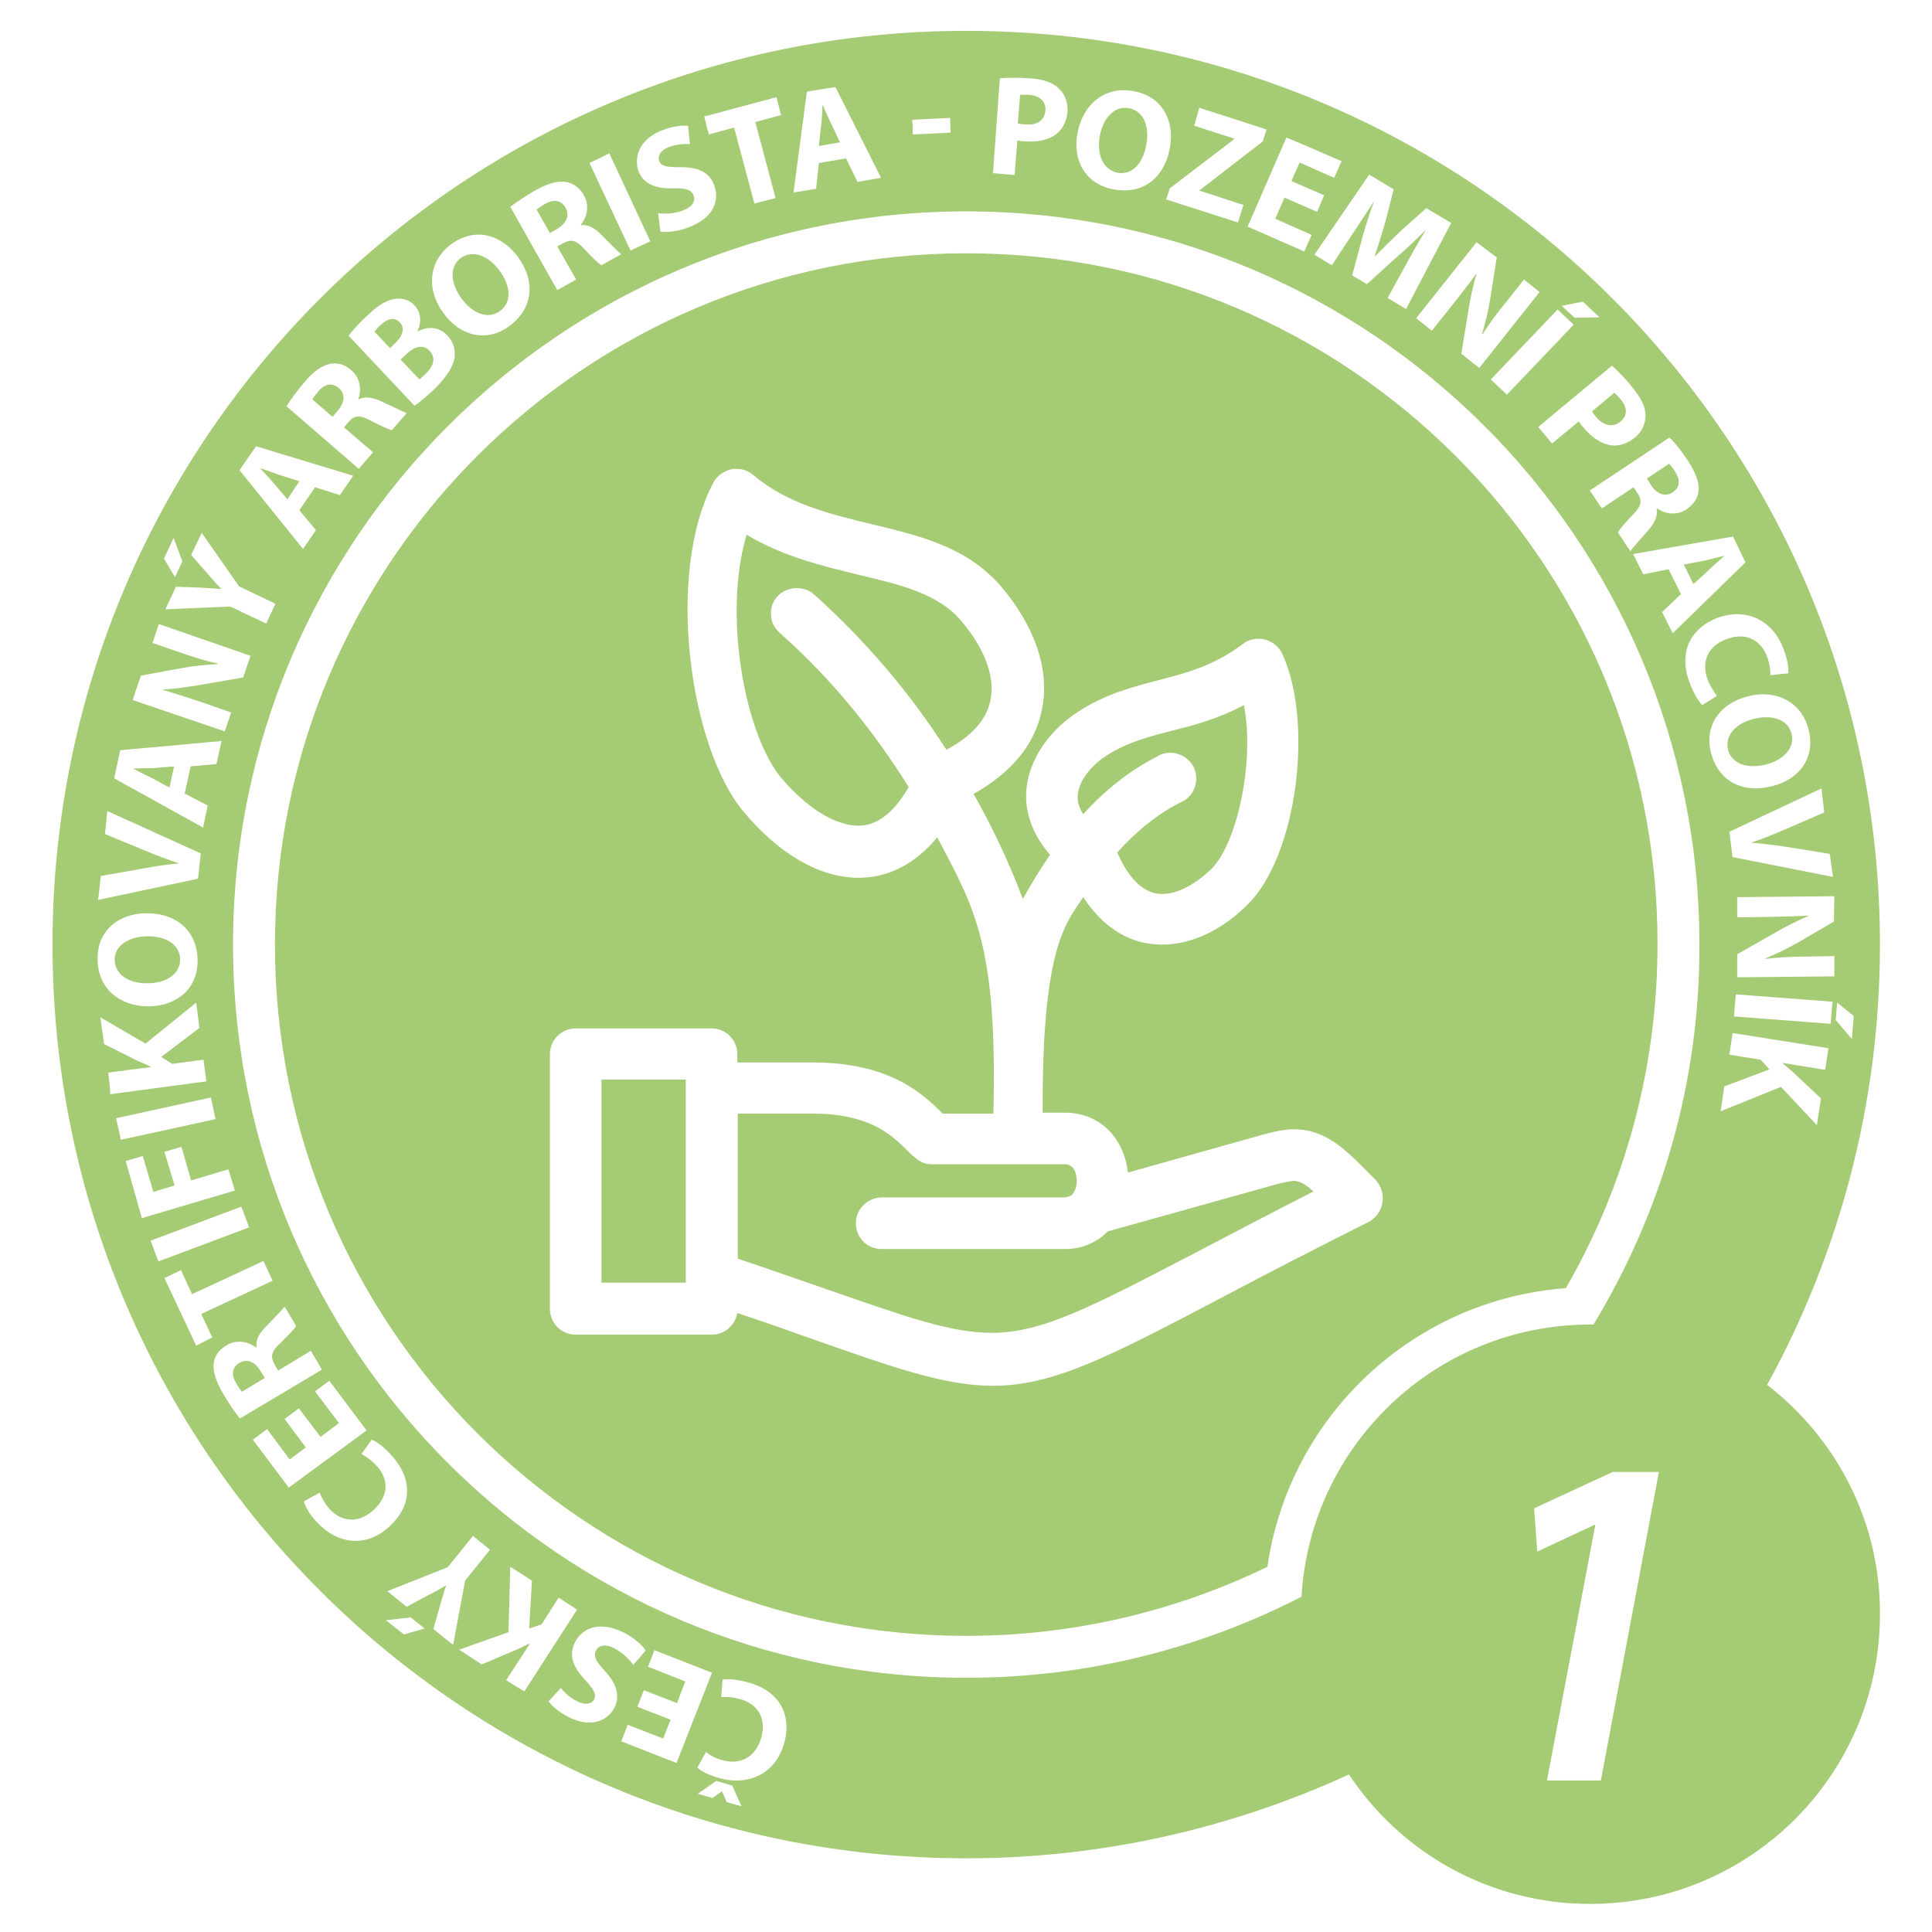
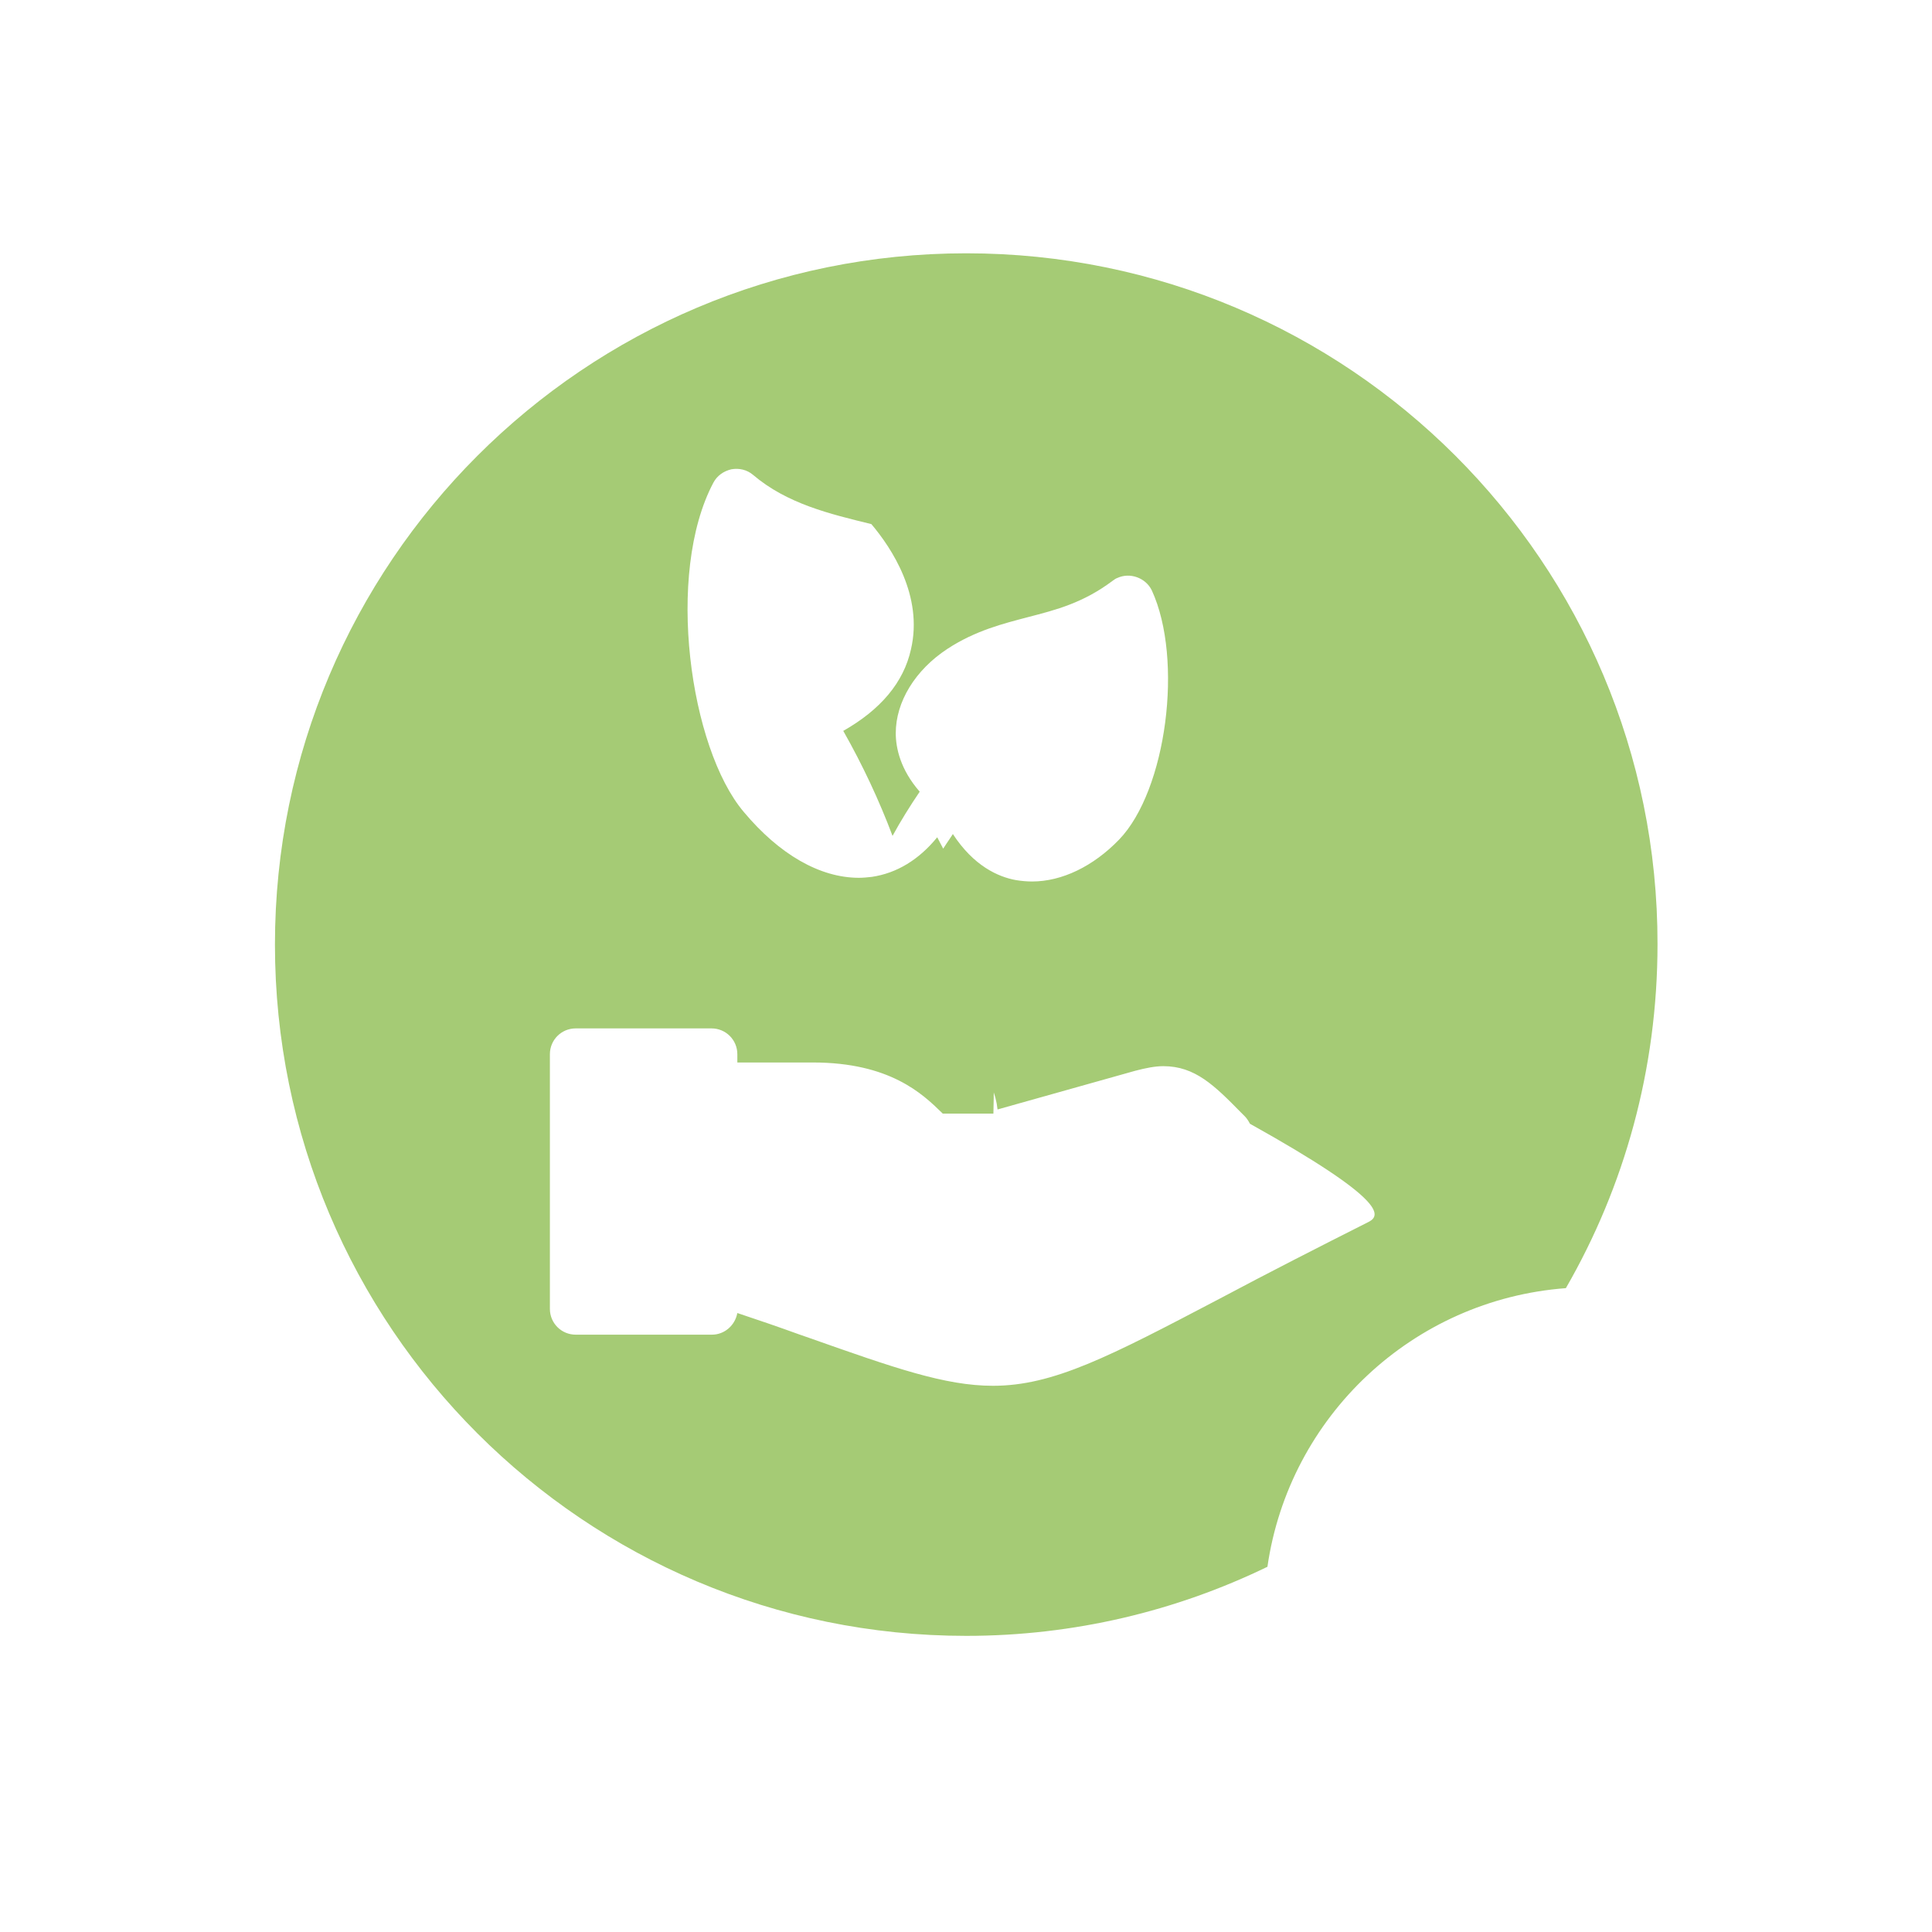
<svg xmlns="http://www.w3.org/2000/svg" version="1.1" id="Vrstva_1" x="0px" y="0px" viewBox="0 0 419.5 419.5" style="enable-background:new 0 0 419.5 419.5;" xml:space="preserve">
  <style type="text/css">
	.st0{fill:#A5CB75;}
</style>
  <g>
-     <path class="st0" d="M227,24c0.1-1.9-1.1-3.2-3.5-3.4c-1-0.1-1.6,0-2,0l-0.5,6.2c0.4,0.1,0.9,0.2,1.6,0.2   C225.2,27.3,226.8,26.1,227,24z M180.4,26.7c-0.6-1.2-1.2-2.6-1.7-3.8l-0.1,0c-0.1,1.3-0.1,2.9-0.3,4.2l-0.5,4.6l4.6-0.8   L180.4,26.7L180.4,26.7z M28.9,166.9L28.9,166.9c1.1,0.6,2.6,1.3,3.8,1.9l4.1,2.2l1-4.6l-4.7,0.4C31.8,166.8,30.2,166.8,28.9,166.9   L28.9,166.9z M92.4,81.2c1.6-1.5,2.4-3.4,0.9-5c-1.5-1.6-3.4-0.9-5.2,0.8L87,78.1l4.1,4.3C91.4,82.1,91.8,81.7,92.4,81.2z    M32.2,213.5c4.1-0.1,7-2.1,6.9-5.3c-0.1-3.2-3.2-5-7.3-4.9c-3.8,0.1-7,2-6.9,5.2C25,211.7,28.1,213.6,32.2,213.5z M69.1,85   c-0.7,0.9-1.1,1.4-1.3,1.7l4.4,3.8l1.2-1.4c1.5-1.8,1.6-3.6,0.2-4.8C72.1,83,70.5,83.3,69.1,85z M86.8,70c-1.1-1.2-2.6-0.9-4.1,0.5   c-0.8,0.7-1.1,1.2-1.4,1.5l3.4,3.6l1.1-1.1C87.6,72.8,87.9,71.1,86.8,70z M122.8,45.1c-1-1.7-2.6-1.9-4.5-0.8c-1,0.6-1.5,1-1.8,1.2   l2.9,5.1l1.6-0.9C123.1,48.4,123.7,46.7,122.8,45.1z M52,295.9c-1.7,1-1.8,2.6-0.7,4.5c0.6,1,1,1.5,1.2,1.8l5-3l-1-1.6   C55.3,295.6,53.6,295,52,295.9L52,295.9z M60.6,103.1c-1.2-0.4-2.7-1-4-1.4l0,0.1c0.9,1,2,2.1,2.8,3.1l3,3.5l2.6-3.9L60.6,103.1z    M108.6,67.5c2.6-1.9,2.3-5.5-0.2-8.8c-2.2-3-5.6-4.6-8.3-2.7c-2.6,1.9-2.3,5.5,0.1,8.8C102.7,68.2,106,69.4,108.6,67.5z    M242.6,37.5c3.2,0.6,5.6-2,6.3-6.1c0.7-3.7-0.4-7.2-3.7-7.9c-3.2-0.6-5.6,2-6.4,6C238.1,33.6,239.5,36.8,242.6,37.5L242.6,37.5z" />
-     <path class="st0" d="M383.7,300.7c15.6-28.4,24.5-60.9,24.5-95.6c0-109.6-88.8-198.4-198.4-198.4C100.3,6.7,11.4,95.5,11.4,205.1   c0,109.6,88.8,198.4,198.4,198.4c29.7,0,57.8-6.6,83.1-18.2c11.3,17,30.5,28.1,52.4,28.1c34.8,0,62.9-28.2,62.9-62.9   C408.3,330.2,398.6,312.2,383.7,300.7z M397.5,222.3l-21-1.6l0.4-4.8l21,1.6L397.5,222.3L397.5,222.3z M398.9,217.7l3.6,2.9l-0.4,5   l-3.5-4.1L398.9,217.7L398.9,217.7z M398.2,200.1l-7.7,4.5c-2.3,1.3-4.7,2.5-7.2,3.5v0.1c2.8-0.3,5.6-0.5,8.8-0.5l6.2-0.1l0,4.4   l-21.1,0.2l0-5l8.1-4.6c2.2-1.3,4.9-2.7,7.4-3.7l0-0.1c-2.8,0.2-5.8,0.2-9.2,0.3l-6.3,0.1l0-4.4l21.1-0.2L398.2,200.1L398.2,200.1z    M396.1,176.4l-8.5,3.7c-2.4,1-4.7,2-7.2,2.8l0,0.1c2.6,0.2,5.1,0.5,7.6,0.9l9.3,1.5l0.7,5l-21.8-4.3l-0.7-5.5l20-9.4L396.1,176.4z    M379,122.1l-15.8,15.4l-2.3-4.6l4.1-3.9l-2.7-5.4l-5.5,1.1l-2.2-4.4l21.7-3.8L379,122.1z M366.4,99.9c1.7,2.6,2.6,4.7,2.4,6.6   c-0.1,1.6-1,3-2.6,4.1c-2.2,1.5-4.8,0.9-6.4-0.2l-0.1,0.1c0.3,1.6-0.4,3-1.7,4.5c-1.6,1.9-3.5,3.9-4,4.7l-2.7-4.1   c0.3-0.6,1.5-2,3.3-3.9c1.9-1.9,2-3.1,0.9-4.7l-0.8-1.2l-6.9,4.6l-2.6-3.9l17.3-11.5C363.6,96,365,97.8,366.4,99.9L366.4,99.9z    M354.5,84.2c1.9,2.3,2.8,4.2,2.8,6c0,1.7-0.7,3.5-2.3,4.8c-1.6,1.3-3.4,1.9-5.1,1.7c-2.2-0.3-4.3-1.7-6.1-3.9   c-0.4-0.4-0.7-0.9-1-1.3l-5.8,4.8l-3-3.6l16-13.3C351.2,80.5,352.7,81.9,354.5,84.2L354.5,84.2z M343.7,65.5l3.6,3.4l-5.4,0.1   l-2.8-2.6L343.7,65.5L343.7,65.5z M341.7,70.5l-14.5,15.2l-3.5-3.3l14.5-15.2L341.7,70.5z M325,55.9l-1.4,8.8   c-0.4,2.6-1,5.2-1.8,7.8l0.1,0.1c1.5-2.4,3.2-4.7,5.2-7.1l3.8-4.8l3.4,2.7l-13.1,16.5l-3.9-3.1l1.5-9.2c0.4-2.5,1-5.5,1.8-8.1   l-0.1,0c-1.8,2.5-3.7,4.9-5.6,7.3l-4,5l-3.4-2.7l13.1-16.5L325,55.9L325,55.9z M302.6,41.1l-1.8,7.1c-0.7,2.4-1.5,5-2.3,7.4l0.1,0   c1.8-1.8,3.8-3.8,5.6-5.5l5.5-4.9l5.4,3.2l-9.8,18.7l-4-2.4l3.9-7.1c1.2-2.2,2.7-4.9,4.3-7.5l-0.1,0c-2,2-4.1,4-6.2,5.8l-6.4,5.8   l-3.2-1.9l2.2-8.2c0.7-2.5,1.6-5.4,2.6-8l0,0c-1.6,2.4-3.3,5.1-4.8,7.3l-4.4,6.7l-3.8-2.3l11.9-17.4L302.6,41.1L302.6,41.1z    M291.3,35l-1.6,3.6l-7.5-3.3l-1.8,4l7.1,3.1L286,46l-7.1-3.1l-2,4.6l7.9,3.5l-1.6,3.6l-12.3-5.4l8.4-19.3   C279.4,29.8,291.3,35,291.3,35z M260.4,23.4l14.6,4.7l-0.8,2.6l-13.7,10.6l0,0.1l9.5,3.1l-1.2,3.8l-15.6-5l0.8-2.4l14-10.7l0-0.1   l-8.7-2.8L260.4,23.4z M234,28.7c1.2-6.2,6.1-10.1,12.2-8.9c6.4,1.2,8.9,6.7,7.8,12.4c-1.3,6.8-6.2,10.1-12.3,8.9   C235.5,39.9,232.8,34.6,234,28.7z M217.1,17c1.5-0.1,3.6-0.2,6.5,0c2.9,0.2,5,0.9,6.3,2.2c1.3,1.2,2,3,1.9,5   c-0.2,2.1-1,3.7-2.3,4.8c-1.7,1.4-4.2,1.9-7,1.7c-0.5,0-1.1-0.1-1.6-0.2l-0.6,7.5l-4.7-0.4L217.1,17L217.1,17z M206.3,25.6l0.1,3.2   l-8.2,0.4l-0.1-3.2L206.3,25.6L206.3,25.6z M175.2,19.9l6.2-1l9.9,19.7l-5.1,0.9l-2.5-5.1l-5.9,1l-0.6,5.6l-4.9,0.8L175.2,19.9z    M168.6,21.1l1,3.9l-5.6,1.5l4.4,16.5l-4.6,1.2l-4.4-16.5l-5.5,1.5l-1-3.9C152.9,25.3,168.6,21.1,168.6,21.1z M144,28.2   c2.2-0.8,4-1,5.4-0.9l0.4,4c-1.5-0.1-3.1,0.1-4.5,0.6c-1.9,0.7-2.5,2-2.2,3c0.5,1.3,1.8,1.4,4.7,1.4c4,0,6.3,1.2,7.3,4   c1.2,3.3-0.2,7.1-5.7,9.1c-2.3,0.9-4.7,1.1-6,0.9l-0.5-4c1.4,0.2,3.5,0.1,5.4-0.6c2-0.8,2.8-2,2.3-3.3c-0.5-1.2-1.7-1.6-4.4-1.5   c-3.7,0.1-6.5-0.9-7.6-3.8C137.5,33.6,139.3,29.9,144,28.2L144,28.2z M132.3,33.3l8.9,19.1l-4.3,2L128,35.4L132.3,33.3L132.3,33.3z    M116.1,41.4c2.7-1.5,4.9-2.2,6.8-1.9c1.6,0.3,2.9,1.2,3.9,2.9c1.3,2.3,0.6,4.9-0.7,6.4l0,0.1c1.6-0.2,3,0.6,4.4,2   c1.7,1.7,3.7,3.8,4.4,4.3l-4.3,2.4c-0.6-0.3-1.9-1.6-3.7-3.5c-1.8-2-2.9-2.2-4.6-1.3l-1.3,0.7l4.1,7.2L121,63l-10.2-18.1   C112,44,113.9,42.7,116.1,41.4L116.1,41.4z M98,53c5.2-3.8,10.9-2,14.4,2.7c4.1,5.6,3.2,11.4-1.8,15.1c-5,3.7-10.8,2.1-14.3-2.8   C92.5,62.9,93,56.7,98,53z M79.9,68.4c2.1-2,3.6-3,5.4-3.4c1.6-0.4,3.4-0.1,4.7,1.3c1.3,1.4,1.7,3.4,0.6,5.7l0,0   c2.2-1.2,4.8-1.1,6.6,0.9c1.3,1.4,1.7,3.1,1.5,4.8c-0.3,1.9-1.7,4.2-4.7,7.1c-1.7,1.6-3.1,2.7-4,3.3L75.7,72.9   C76.4,71.9,78.1,70,79.9,68.4z M66,83.1c2-2.4,3.8-3.7,5.7-4.1c1.6-0.3,3.1,0.1,4.6,1.4c2,1.7,2.2,4.4,1.5,6.2l0.1,0.1   c1.4-0.7,3-0.4,4.8,0.4c2.2,1,4.8,2.3,5.6,2.6l-3.2,3.7c-0.7-0.1-2.3-0.9-4.7-2.1c-2.4-1.3-3.5-1.1-4.8,0.4l-0.9,1.1l6.3,5.4   l-3.1,3.6L62.2,88.2C63,86.9,64.4,85,66,83.1L66,83.1z M55.6,96.9l21.1,6.4l-2.9,4.2l-5.4-1.7l-3.4,5l3.6,4.3l-2.8,4.1L52,102.1   C52,102.1,55.6,96.9,55.6,96.9z M43.8,115.7l8.1,11.6l7.9,3.8l-2,4.3l-7.8-3.7l-14.1,0.6l2.3-4.9l5.5,0.2c1.7,0.1,2.9,0.2,4.3,0.3   l0-0.1c-1-1-1.9-2-2.9-3.2l-3.6-4.1C41.5,120.5,43.8,115.7,43.8,115.7z M37.7,116.8l1.9,5.1l-1.6,3.4l-2.4-4L37.7,116.8z    M30.6,146.7l8.7-1.6c2.6-0.5,5.3-0.8,8-0.9l0-0.1c-2.7-0.6-5.5-1.5-8.4-2.5l-5.8-2l1.4-4.1l19.9,6.9l-1.6,4.7l-9.2,1.6   c-2.5,0.4-5.6,0.9-8.2,1v0.1c2.7,0.8,5.5,1.7,8.8,2.8l6,2.1l-1.4,4.1L28.8,152C28.8,152,30.6,146.7,30.6,146.7z M26.1,162.9l22-2   l-1.1,5l-5.6,0.5l-1.3,5.9l5,2.6l-1,4.8L24.8,169L26.1,162.9z M21.9,190.2l9.1-1.6c2.6-0.5,5-0.9,7.7-1.1l0-0.1   c-2.4-0.8-4.8-1.7-7.2-2.7l-8.7-3.6l0.5-5l20.3,9.2l-0.6,5.5l-21.7,4.6L21.9,190.2z M31.6,198.3c6.9-0.1,11.2,4,11.3,10.1   c0.1,6.3-4.5,10-10.5,10.1c-6.3,0.1-11.1-3.8-11.2-10C21,202,25.8,198.4,31.6,198.3z M23.5,232.9l9.2-1.2l0-0.1   c-0.9-0.4-1.7-0.8-2.5-1.1l-7.6-3.8l-0.8-5.8l9.8,5.7l11-8.9l0.7,5.5l-8.3,6.3l2.4,1.5l6.8-0.9l0.6,4.7l-20.9,2.8   C24.1,237.6,23.5,232.9,23.5,232.9z M25.2,242.8l20.6-4.5l1,4.7l-20.6,4.5C26.3,247.5,25.2,242.8,25.2,242.8z M27.3,252.1L31,251   l2.3,7.8l4.6-1.4l-2.2-7.3l3.7-1.1l2.1,7.3l8.1-2.4l1.4,4.6l-20.2,6L27.3,252.1z M32.7,269.4l19.7-7.4l1.7,4.5l-19.7,7.4   L32.7,269.4L32.7,269.4z M42.6,292.2l-6.9-14.7l3.6-1.7l2.4,5.2l15.5-7.2l2,4.3l-15.5,7.2l2.4,5.1L42.6,292.2L42.6,292.2z    M48.5,302.7c-1.6-2.7-2.3-4.8-2.1-6.7c0.2-1.6,1.1-2.9,2.8-3.9c2.3-1.4,4.9-0.7,6.4,0.5l0.1,0c-0.2-1.6,0.5-3,1.9-4.4   c1.7-1.8,3.7-3.8,4.2-4.5l2.5,4.2c-0.3,0.6-1.6,1.9-3.5,3.8c-2,1.8-2.1,3-1.1,4.7l0.7,1.2l7.1-4.3l2.4,4.1L52.1,308   C51.1,306.8,49.8,304.9,48.5,302.7L48.5,302.7z M54.9,312.6l3.1-2.3l4.9,6.6l3.5-2.6l-4.6-6.2l3.1-2.3l4.7,6.2l4-3l-5.2-6.9   l3.1-2.3l8.1,10.8L62.7,323L54.9,312.6L54.9,312.6z M68.8,330.5c-1.7-1.8-2.6-3.5-2.8-4.5l3.4-1.9c0.4,1,1,2.2,2.1,3.5   c2.6,2.8,6.2,3.4,9.7,0.2c3.1-2.9,3.4-6.5,0.5-9.6c-1-1.1-2.3-2-3.2-2.5l2.2-3.1c0.9,0.3,2.6,1.5,4.3,3.4   c4.9,5.4,4.2,11.2-0.3,15.3C79.5,336.3,73.1,335.2,68.8,330.5L68.8,330.5z M87.7,354.9l-3.9-3.1l5.4-0.6l3,2.4L87.7,354.9z    M94.1,353.7l1.5-5.3c0.5-1.6,0.8-2.8,1.3-4.2l0,0c-1.2,0.7-2.3,1.4-3.8,2.1l-4.8,2.6l-4.2-3.4l13.1-5.2l5.5-6.8l3.7,3l-5.4,6.7   l-2.6,13.9C98.3,357.2,94.1,353.7,94.1,353.7z M109.9,364.8l5.1-7.8l-0.1-0.1c-0.8,0.4-1.7,0.8-2.5,1.2l-7.8,3.3l-4.9-3.2l10.7-3.8   l0.4-14.2l4.7,3l-0.6,10.4l2.7-0.9l3.7-5.8l4,2.6l-11.4,17.7C113.9,367.4,109.9,364.8,109.9,364.8z M133.4,370.8   c-1.6,3.2-5.6,4.3-10,2c-2.1-1.1-3.5-2.3-4.3-3.4l2.7-2.9c0.9,1.2,2.1,2.2,3.5,2.9c1.8,0.9,3.2,0.6,3.7-0.4   c0.6-1.2-0.2-2.3-2.1-4.4c-2.7-2.9-3.4-5.4-2-8.1c1.6-3.1,5.4-4.6,10.6-2c2.1,1.1,4,2.7,4.7,3.9l-2.7,3.1c-0.8-1.2-2.3-2.6-4.1-3.6   c-1.9-1-3.4-0.7-4,0.5c-0.6,1.2,0,2.3,1.8,4.3C133.7,365.3,134.8,368.1,133.4,370.8L133.4,370.8z M134.9,378.1l1.4-3.6l7.7,3   l1.6-4.1l-7.2-2.8l1.4-3.6l7.2,2.8l1.8-4.7l-8.1-3.2l1.4-3.6l12.5,4.9l-7.7,19.6L134.9,378.1L134.9,378.1z M157.8,391.3l-1-2.3   l-0.1,0l-2,1.4l-3.2-0.9l4-2.8l3.5,1l2,4.5L157.8,391.3L157.8,391.3z M170.3,378.4c-1.9,6.9-7.9,9.4-14.1,7.7   c-2.4-0.7-4.1-1.6-4.8-2.3l1.9-3.4c0.8,0.7,2,1.4,3.6,1.8c3.6,1,7.1-0.4,8.4-4.9c1.1-4.1-0.6-7.3-4.7-8.4c-1.4-0.4-3-0.5-4-0.4   l0.3-3.8c1-0.2,3-0.1,5.5,0.6C169.5,367.2,171.9,372.6,170.3,378.4L170.3,378.4z M347.6,386.6h-11.7l10.5-55.5h-0.2l-12.4,5.8   l-0.7-9.4l17.1-7.9h10L347.6,386.6L347.6,386.6z M346,287.6c-0.2,0-0.5,0-0.7,0c-33.5,0-60.8,26.2-62.7,59.1   c-21.8,11.2-46.5,17.6-72.8,17.6c-87.9,0-159.2-71.3-159.2-159.2c0-87.9,71.3-159.2,159.2-159.2c87.9,0,159.2,71.3,159.2,159.2   C369.1,235.3,360.6,263.5,346,287.6z M366.9,148.3c-2.6-6.8,0.3-11.9,5.9-14.1c6.7-2.5,12.3,0.8,14.5,6.8c0.9,2.3,1.1,4.2,1,5.2   l-3.9,0.4c0-1.1-0.1-2.4-0.7-4c-1.3-3.5-4.5-5.5-8.9-3.8c-3.9,1.5-5.5,4.8-4,8.8c0.5,1.3,1.4,2.7,2,3.5l-3.2,2   C368.9,152.4,367.8,150.7,366.9,148.3L366.9,148.3z M379.5,151.2c6.1-1.6,11.7,1.2,13.2,7.2c1.6,6.3-2.2,10.9-7.9,12.3   c-6.7,1.7-11.8-1.3-13.3-7.3C370,157.4,373.6,152.7,379.5,151.2L379.5,151.2z M374.4,235.9l9.8-3.7l-1.9-2.1l-6.8-1.1l0.7-4.7   l20.8,3.3l-0.7,4.7l-9.2-1.5l0,0.1c0.7,0.6,1.4,1.2,2.1,1.8l6.2,5.8l-0.9,5.8l-7.8-8.3l-13.1,5.3L374.4,235.9L374.4,235.9z" />
-     <path class="st0" d="M371.2,123.6c0.9-0.9,2.2-1.9,3.1-2.8l0-0.1c-1.3,0.3-2.8,0.7-4.1,1l-4.6,0.9l2.1,4.2   C367.8,126.8,371.2,123.6,371.2,123.6z M363.2,106.9c1.6-1.1,1.7-2.7,0.5-4.5c-0.6-1-1.1-1.5-1.3-1.7l-4.8,3.2l1,1.6   C359.9,107.4,361.7,107.9,363.2,106.9z M351.9,91.5c1.5-1.2,1.5-3,0-4.8c-0.6-0.7-1.1-1.2-1.4-1.4l-4.8,4c0.2,0.4,0.5,0.8,0.9,1.3   C348.3,92.5,350.3,92.9,351.9,91.5z M383.4,166c3.7-0.9,6.4-3.5,5.6-6.7c-0.8-3.1-4.2-4.2-8.2-3.2c-4,1-6.3,3.6-5.6,6.7   C376,165.9,379.5,167,383.4,166z M130.6,234.4h18.3v44.1h-18.3V234.4z M215,152.3c1.2-5.1-1.1-11.4-6.3-17.5c-5-5.9-13-7.8-22.3-10   c-7.7-1.9-16.3-3.9-24.3-8.7c-5.2,17.6-0.3,43.7,7.7,53c5.9,6.9,12.6,10.8,17.8,10.1c3.6-0.5,6.8-3.3,9.7-8.3   c-7.9-12.7-17.2-23.9-27.8-33.3l-0.4-0.4c-1-0.9-1.7-2.3-1.7-3.8c-0.1-1.5,0.5-3,1.5-4c1.9-2.1,5.7-2.3,7.9-0.3   c11,9.9,20.7,21.2,28.7,33.7C210.9,159.9,214.1,156.4,215,152.3L215,152.3z M250.6,164.6l1.5-0.8c2.7-1,5.8,0.2,7.1,2.8   c1.3,2.8,0.2,6.2-2.6,7.5c-4.9,2.4-9.6,6.1-14,11c1.6,3.8,4.4,8.1,8.4,8.9c4.3,0.8,9.2-2.5,12.2-5.5c5.3-5.5,9.3-22.7,6.9-35.4   c-5.8,3.1-11.3,4.5-15.8,5.6c-5,1.3-9.6,2.5-14.1,5.4c-3.8,2.5-6.2,6-6.2,9c0,1.2,0.4,2.5,1.2,3.7   C239.9,171.6,245.1,167.5,250.6,164.6L250.6,164.6z M277.7,257l-36.9,10.3c-0.1,0-0.1,0-0.2,0c-2.4,2.5-5.8,3.9-9.2,3.9l-40,0   c-1.6,0-3.2-0.7-4.2-1.9c-1.1-1.2-1.5-2.9-1.3-4.5c0.4-2.7,2.8-4.8,5.6-4.8h39.6c0.8-0.1,1.4-0.3,1.8-0.7c0.6-0.8,0.9-1.8,0.9-2.8   c0-0.9-0.2-3.7-2.6-3.7c-3.2,0-5.9,0-8.2,0l-5.1,0c-5.6,0-9.5,0-15.5,0c-1.3,0-2.5-0.4-3.4-1.2c-0.6-0.4-1.3-1.1-2-1.8l-0.3-0.3   c-3.2-3.1-8-7.7-20.2-7.7h-16.3v31.5c7.2,2.4,13.6,4.7,19.2,6.6c17.5,6.1,27.1,9.5,35.9,9.5c11,0,21.4-5.5,44.3-17.4   c6.9-3.6,15.4-8.1,25.6-13.3c-1.9-1.7-3.1-2.3-4.4-2.3C279.9,256.5,279,256.7,277.7,257L277.7,257z" />
-     <path class="st0" d="M209.8,55c-82.9,0-150.1,67.2-150.1,150.1c0,82.9,67.2,150.1,150.1,150.1c23.4,0,45.6-5.4,65.4-15   c4.7-32.6,31.5-58,64.8-60.5c12.7-22,19.9-47.5,19.9-74.7C360,122.2,292.8,55,209.8,55z M297.2,265.3c-10.9,5.5-21.7,11-32.4,16.7   c-24,12.6-36.1,18.9-49.2,18.9c-10.4,0-21.5-3.9-39.9-10.4l-2.3-0.8c-4.4-1.6-8.8-3.1-13.3-4.6c-0.5,2.7-2.8,4.7-5.5,4.7H125   c-3.1,0-5.6-2.5-5.6-5.6v-55.3c0-3.1,2.5-5.6,5.6-5.6h29.5c3.1,0,5.6,2.5,5.6,5.6v1.8h16.4c16.7,0,23.8,6.8,28,10.9l0.2,0.2l4.1,0   l6.9,0c0.9-36.7-4.1-44.6-12.2-60c-4,4.9-8.8,7.8-14.2,8.6c-0.9,0.1-1.9,0.2-2.8,0.2c-8.5,0-17.3-5.1-25-14.3   c-11.7-13.8-17.1-51.7-6.6-71.5c0.8-1.5,2.2-2.5,3.9-2.9c1.7-0.3,3.4,0.1,4.7,1.2c7.4,6.3,16.7,8.5,25.7,10.7   c10.8,2.6,20.9,5,28.3,13.7c4.4,5.2,11.3,15.6,8.6,27.2c-1.6,7.2-6.6,13.1-14.7,17.7c4.2,7.4,7.8,15.1,10.7,22.8   c1.8-3.3,3.8-6.5,5.9-9.6c-4.2-4.8-5.2-9.5-5.2-12.7c0-6.8,4.2-13.7,11.2-18.3c6.1-4,12.2-5.5,17.5-6.9c6.2-1.6,12-3.1,18.4-7.9   c0.4-0.3,0.7-0.5,1-0.6c2.8-1.3,6.2,0,7.5,2.7c6.9,15,3.2,43.4-7.1,54.1c-5.6,5.8-12.4,9.1-18.9,9.1c-1.1,0-2.3-0.1-3.5-0.3   c-3.9-0.7-9.2-3.1-13.7-10c-3.5,5.5-9,10.1-8.8,46.8l4.8,0c8.3,0,13,6.3,13.7,13l29.9-8.4c2.3-0.6,4.3-1,6.1-1   c6.9,0,11.1,4.2,16.9,10.1l0.8,0.8c0.4,0.4,0.8,1,1.1,1.6C301,260.5,299.9,263.9,297.2,265.3L297.2,265.3z" />
+     <path class="st0" d="M209.8,55c-82.9,0-150.1,67.2-150.1,150.1c0,82.9,67.2,150.1,150.1,150.1c23.4,0,45.6-5.4,65.4-15   c4.7-32.6,31.5-58,64.8-60.5c12.7-22,19.9-47.5,19.9-74.7C360,122.2,292.8,55,209.8,55z M297.2,265.3c-10.9,5.5-21.7,11-32.4,16.7   c-24,12.6-36.1,18.9-49.2,18.9c-10.4,0-21.5-3.9-39.9-10.4l-2.3-0.8c-4.4-1.6-8.8-3.1-13.3-4.6c-0.5,2.7-2.8,4.7-5.5,4.7H125   c-3.1,0-5.6-2.5-5.6-5.6v-55.3c0-3.1,2.5-5.6,5.6-5.6h29.5c3.1,0,5.6,2.5,5.6,5.6v1.8h16.4c16.7,0,23.8,6.8,28,10.9l0.2,0.2l4.1,0   l6.9,0c0.9-36.7-4.1-44.6-12.2-60c-4,4.9-8.8,7.8-14.2,8.6c-0.9,0.1-1.9,0.2-2.8,0.2c-8.5,0-17.3-5.1-25-14.3   c-11.7-13.8-17.1-51.7-6.6-71.5c0.8-1.5,2.2-2.5,3.9-2.9c1.7-0.3,3.4,0.1,4.7,1.2c7.4,6.3,16.7,8.5,25.7,10.7   c4.4,5.2,11.3,15.6,8.6,27.2c-1.6,7.2-6.6,13.1-14.7,17.7c4.2,7.4,7.8,15.1,10.7,22.8   c1.8-3.3,3.8-6.5,5.9-9.6c-4.2-4.8-5.2-9.5-5.2-12.7c0-6.8,4.2-13.7,11.2-18.3c6.1-4,12.2-5.5,17.5-6.9c6.2-1.6,12-3.1,18.4-7.9   c0.4-0.3,0.7-0.5,1-0.6c2.8-1.3,6.2,0,7.5,2.7c6.9,15,3.2,43.4-7.1,54.1c-5.6,5.8-12.4,9.1-18.9,9.1c-1.1,0-2.3-0.1-3.5-0.3   c-3.9-0.7-9.2-3.1-13.7-10c-3.5,5.5-9,10.1-8.8,46.8l4.8,0c8.3,0,13,6.3,13.7,13l29.9-8.4c2.3-0.6,4.3-1,6.1-1   c6.9,0,11.1,4.2,16.9,10.1l0.8,0.8c0.4,0.4,0.8,1,1.1,1.6C301,260.5,299.9,263.9,297.2,265.3L297.2,265.3z" />
  </g>
</svg>